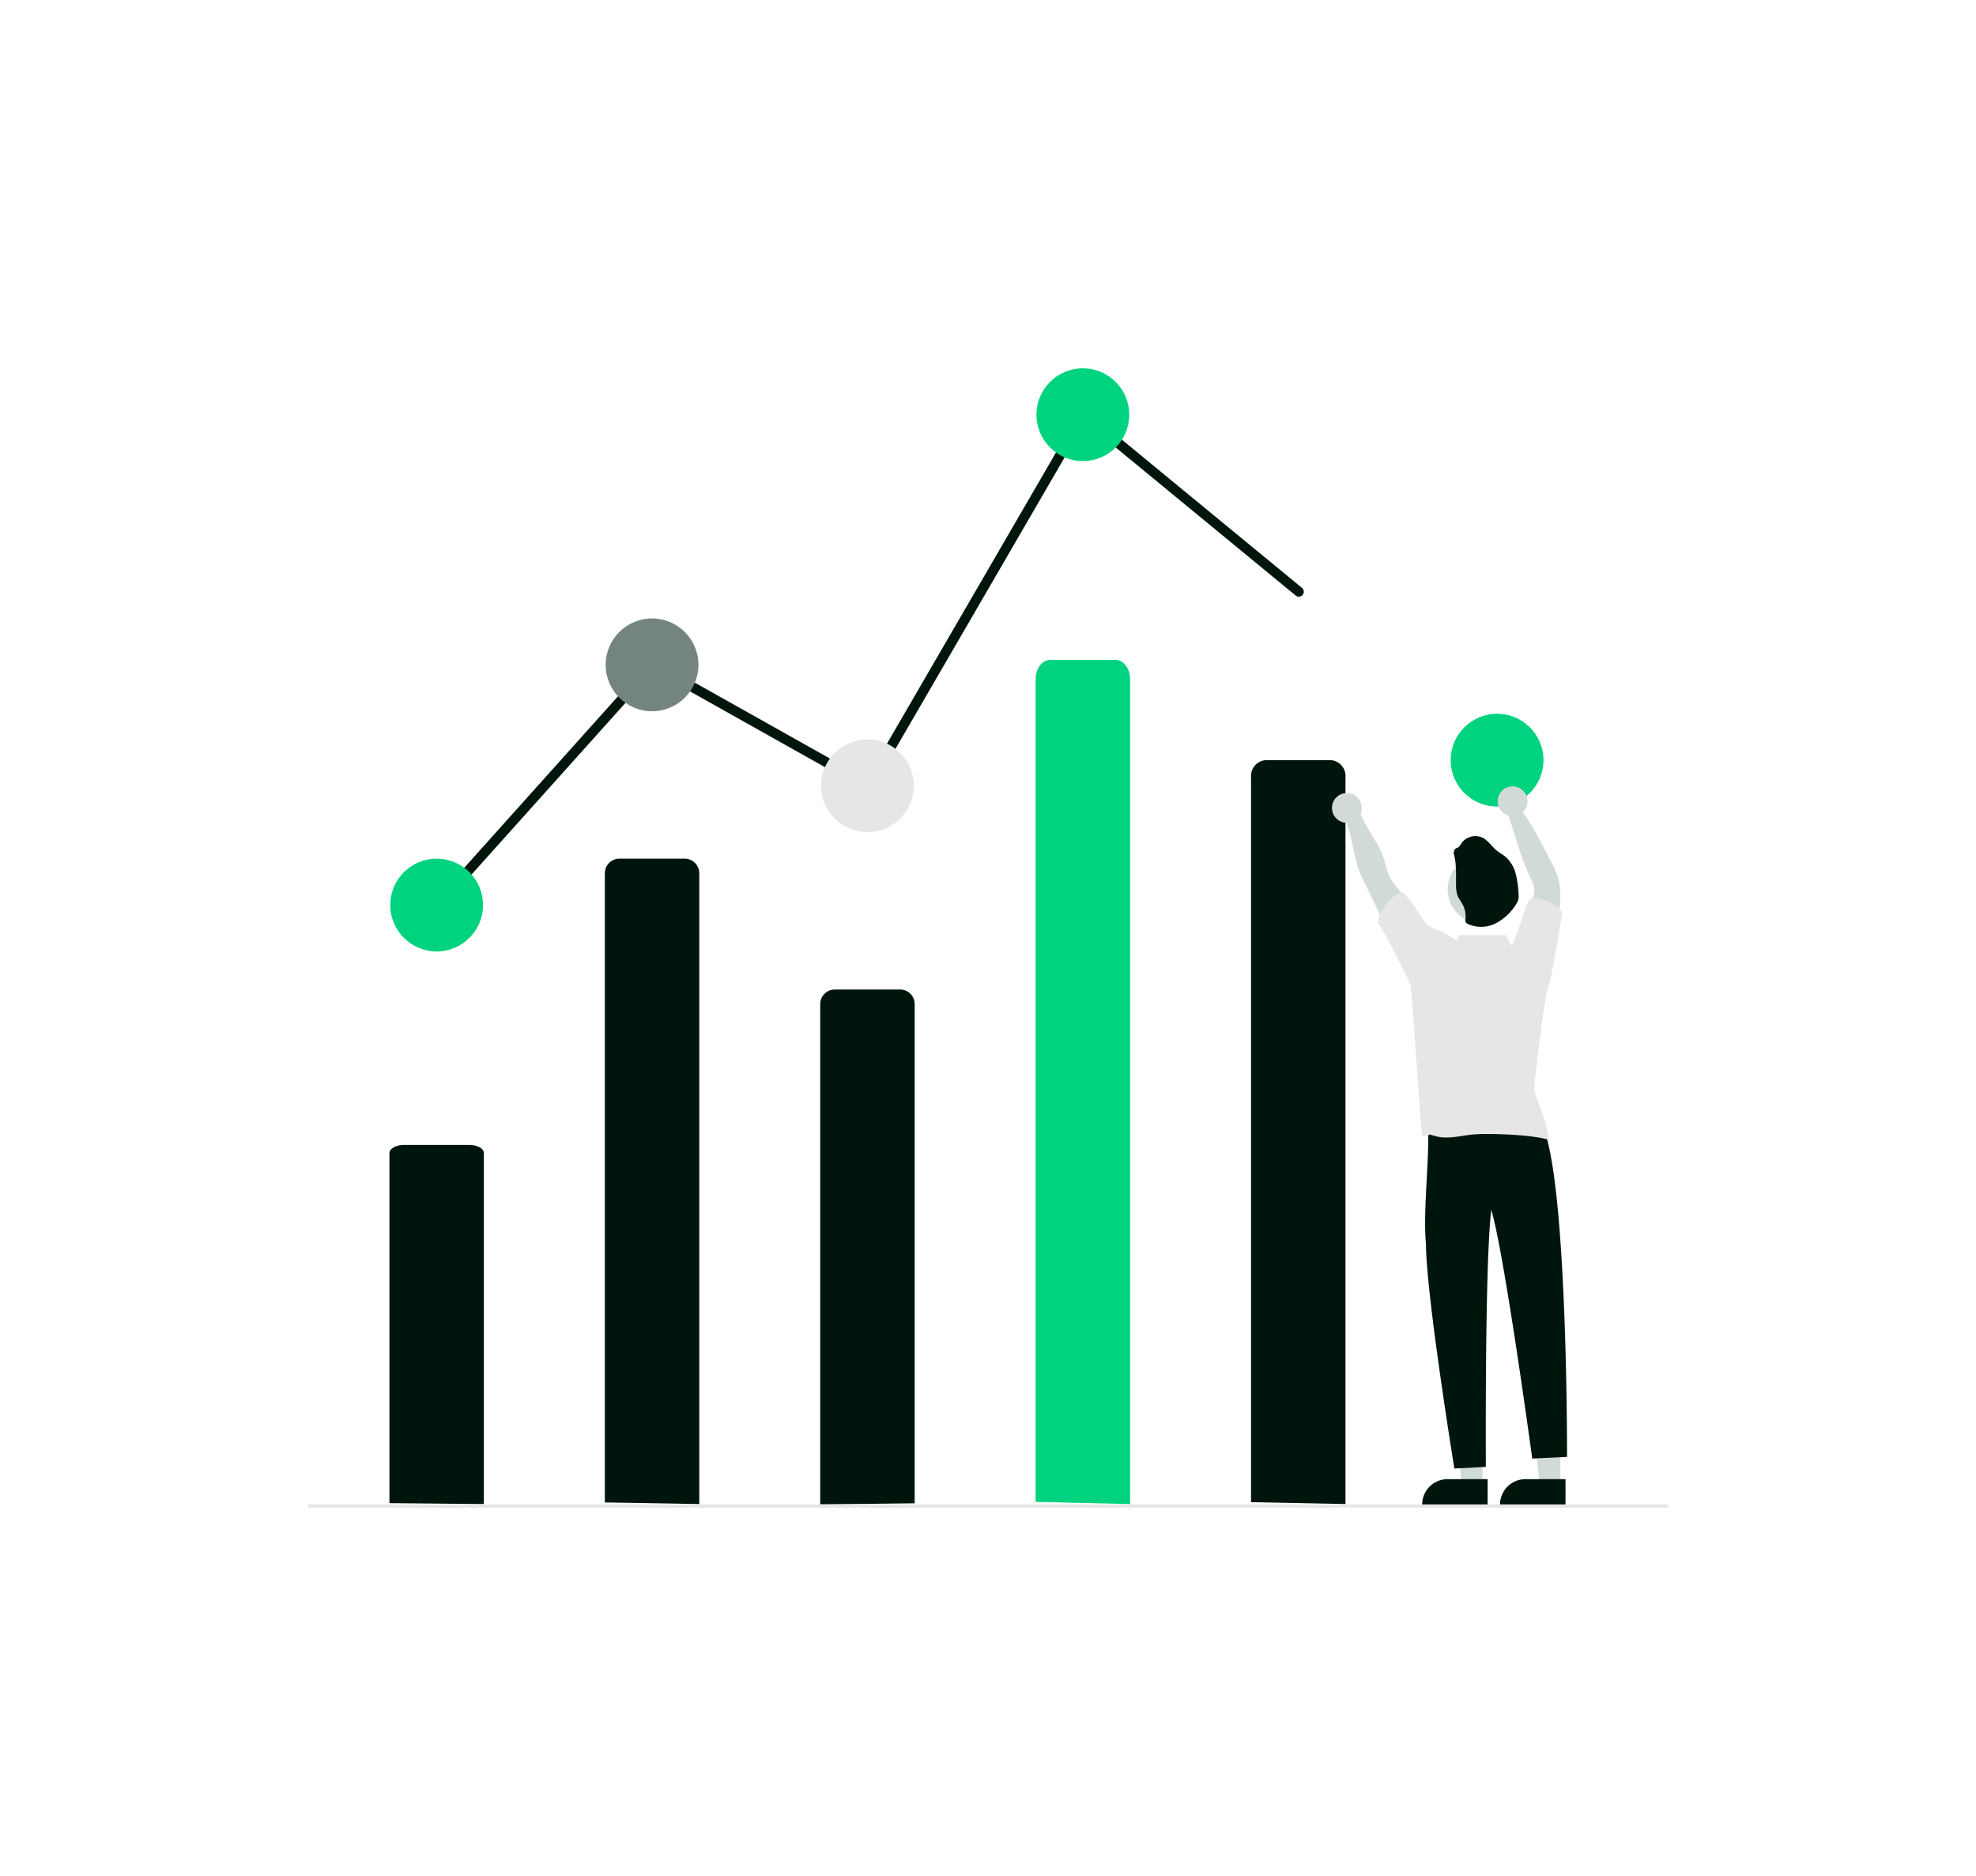
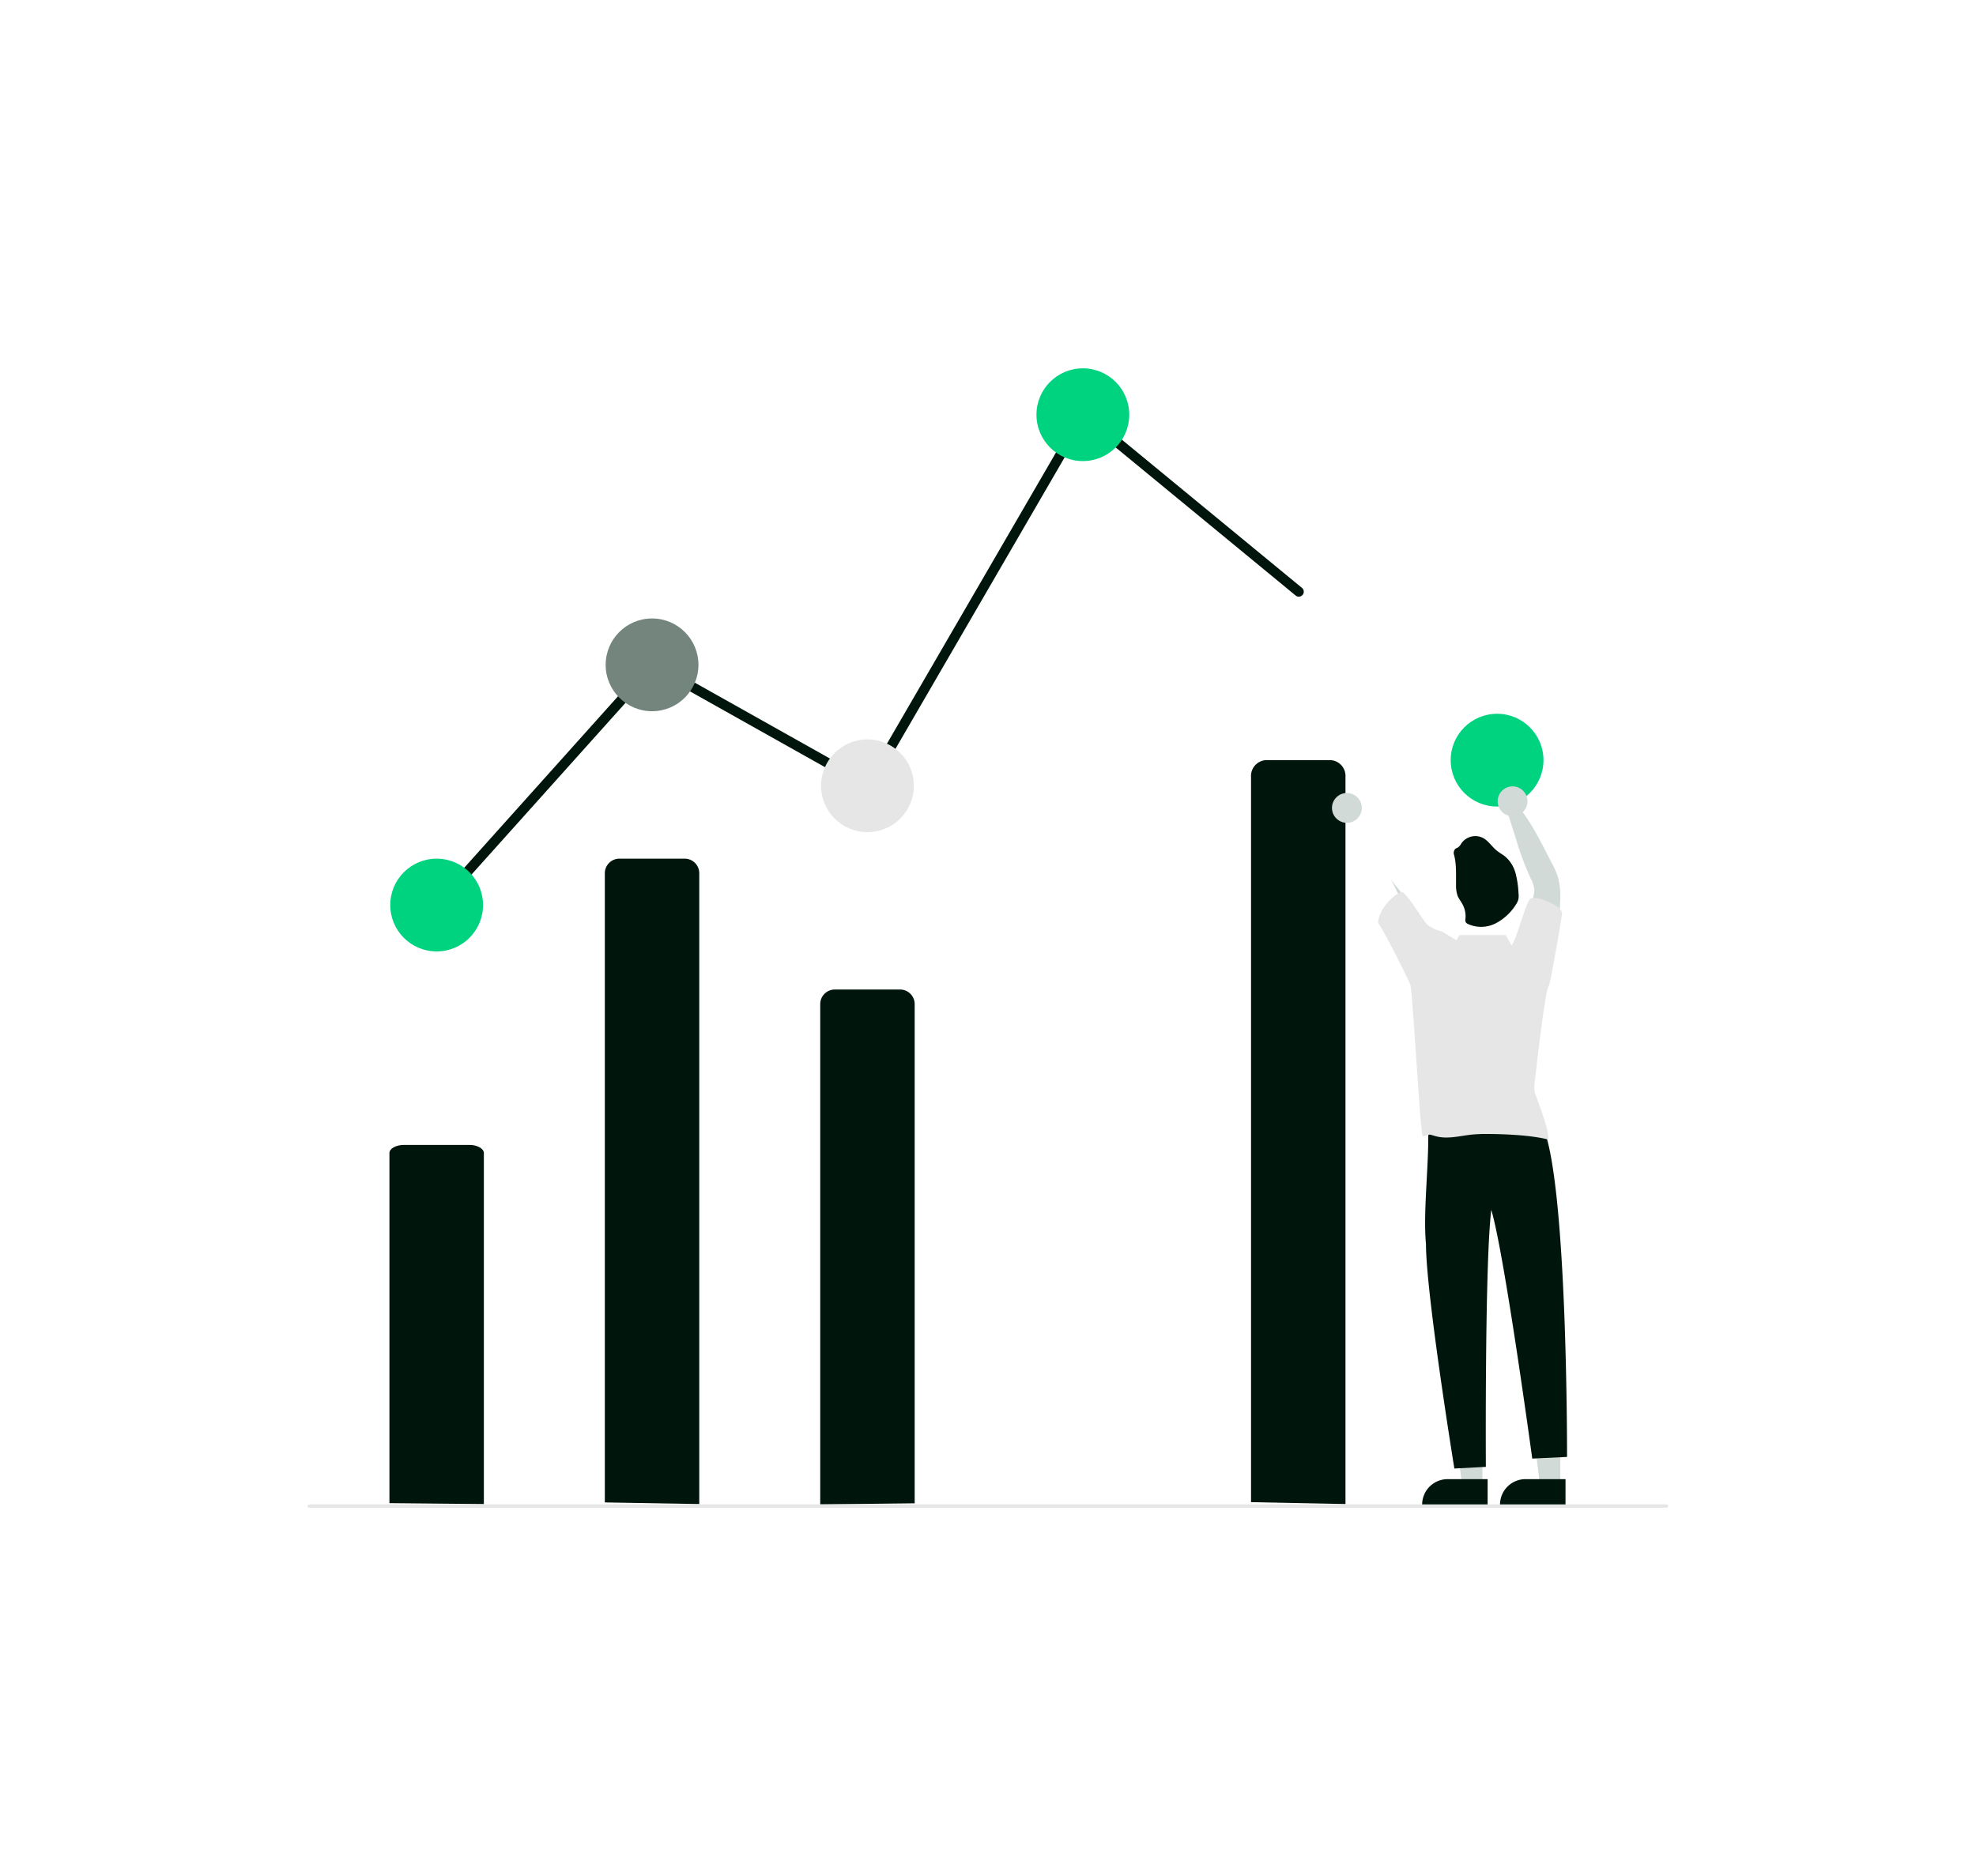
<svg xmlns="http://www.w3.org/2000/svg" width="516" height="490" viewBox="0 0 516 490">
  <defs>
    <clipPath id="clip-stats">
      <rect width="516" height="490" />
    </clipPath>
  </defs>
  <g id="stats" clip-path="url(#clip-stats)">
    <g id="undraw_visual_data_re_mxxo" transform="translate(80.348 96.201)">
      <path id="Tracé_1144" data-name="Tracé 1144" d="M745.73,647.729h-5.3l-2.523-20.46h7.829Z" transform="translate(-418.626 -355.861)" fill="#d2dad7" />
      <path id="Tracé_1145" data-name="Tracé 1145" d="M926.11,783.526h-17.1v-.216a6.658,6.658,0,0,1,6.657-6.657h10.448Z" transform="translate(-597.654 -486.517)" fill="#00160d" />
      <path id="Tracé_1146" data-name="Tracé 1146" d="M698.73,647.729h-5.3l-2.523-20.46h7.829Z" transform="translate(-391.962 -355.861)" fill="#d2dad7" />
      <path id="Tracé_1147" data-name="Tracé 1147" d="M879.11,783.526h-17.1v-.216a6.658,6.658,0,0,1,6.657-6.657h10.448Z" transform="translate(-570.99 -486.517)" fill="#00160d" />
      <path id="Path_1495" data-name="Path 1495" d="M368.748,570.233V405.9a3.816,3.816,0,0,1,3.816-3.816h17.03a3.816,3.816,0,0,1,3.816,3.816h0V570.661Z" transform="translate(-291.155 -274.015)" fill="#00160d" />
      <path id="Path_1496" data-name="Path 1496" d="M498.748,615.566V484.9a3.816,3.816,0,0,1,3.816-3.816h17.03a3.816,3.816,0,0,1,3.816,3.816h0V615.284Z" transform="translate(-364.906 -318.833)" fill="#00160d" />
      <path id="Tracé_1148" data-name="Tracé 1148" d="M266.046,260.882a1.3,1.3,0,0,1-.966-2.164L322.022,195.2l56.04,31.469,56.373-97.136,57.429,47.268a1.3,1.3,0,0,1-1.65,2l-55.069-45.325L379.023,230.19l-56.457-31.7-55.554,61.964A1.294,1.294,0,0,1,266.046,260.882Z" transform="translate(-232.153 -119.396)" fill="#00160d" />
      <circle id="Ellipse_300" data-name="Ellipse 300" cx="12.115" cy="12.115" r="12.115" transform="translate(21.561 128.073)" fill="#00d37f" />
      <circle id="Ellipse_301" data-name="Ellipse 301" cx="12.115" cy="12.115" r="12.115" transform="translate(77.81 65.335)" fill="#73857d" />
      <circle id="Ellipse_302" data-name="Ellipse 302" cx="12.115" cy="12.115" r="12.115" transform="translate(134.058 96.92)" fill="#e6e6e6" />
      <circle id="Ellipse_303" data-name="Ellipse 303" cx="12.115" cy="12.115" r="12.115" transform="translate(190.307)" fill="#00d37f" />
      <circle id="Ellipse_304" data-name="Ellipse 304" cx="12.115" cy="12.115" r="12.115" transform="translate(298.477 90.229)" fill="#00d37f" />
      <path id="Path_1507" data-name="Path 1507" d="M878.325,558.718c4.534.546,16.13-3.59,16.758,2.7,5.968,17.569,5.791,84.916,5.791,84.916l-9.086.433s-7.261-53.511-10.694-64.959c-1.723,13.915-1.421,67.123-1.421,67.123l-8.221.433s-7.374-45.309-7.416-58.608c-.9-9.741,1.3-24.176.361-33.593a36.007,36.007,0,0,0,13.928,1.553Z" transform="translate(-572.016 -361.998)" fill="#00160d" />
      <path id="Path_1513" data-name="Path 1513" d="M758.748,536.44V347.033a4.139,4.139,0,0,1,3.816-4.4h17.03a4.139,4.139,0,0,1,3.816,4.4v189.9Z" transform="translate(-512.409 -240.29)" fill="#00160d" />
-       <path id="Path_1508" data-name="Path 1508" d="M836.264,400.778a56.533,56.533,0,0,0-6.624-10.458,16.586,16.586,0,0,1-1.471-2.008c-.93-1.614-1.207-3.509-1.8-5.274-1.644-4.95-5.746-8.926-6.745-14.045-.363-1.861-3.434,3.547-2.626,5.854,1.441,4.175,1.627,8.6,3.461,12.63s3.989,7.9,5.573,12.024a41.461,41.461,0,0,0,2.938,6.923,8.521,8.521,0,0,0,5.867,4.3,14.473,14.473,0,0,1,.705-4.621C836.087,404.4,837.047,402.392,836.264,400.778Z" transform="translate(-545.381 -255.027)" fill="#d2dad7" />
+       <path id="Path_1508" data-name="Path 1508" d="M836.264,400.778a56.533,56.533,0,0,0-6.624-10.458,16.586,16.586,0,0,1-1.471-2.008s3.989,7.9,5.573,12.024a41.461,41.461,0,0,0,2.938,6.923,8.521,8.521,0,0,0,5.867,4.3,14.473,14.473,0,0,1,.705-4.621C836.087,404.4,837.047,402.392,836.264,400.778Z" transform="translate(-545.381 -255.027)" fill="#d2dad7" />
      <path id="Path_1509" data-name="Path 1509" d="M918.114,405.878a23.907,23.907,0,0,1,1.406-8.991,9.318,9.318,0,0,0,.826-3.4,8.33,8.33,0,0,0-1.047-3.076,78.905,78.905,0,0,1-3.894-10.588l-2.163-6.771c-.705-.517,3.414-.7,4.292.519,2.873,3.989,5.049,8.571,7.325,12.928a21.889,21.889,0,0,1,1.48,3.241,17.822,17.822,0,0,1,.779,5.6,77.7,77.7,0,0,1-.952,10.588c-.307,2.2-.71,4.6-2.375,6.058A34.3,34.3,0,0,0,918.114,405.878Z" transform="translate(-600.011 -257.323)" fill="#d2dad7" />
-       <circle id="Ellipse_307" data-name="Ellipse 307" cx="8.978" cy="8.978" r="8.978" transform="translate(297.685 127.093)" fill="#d2dad7" />
      <path id="Path_1512" data-name="Path 1512" d="M881.173,393.416a1.559,1.559,0,0,1,.329-1.611c.224-.177.522-.243.762-.411a3.289,3.289,0,0,0,.822-1.04,4.463,4.463,0,0,1,5.586-1.418c1.484.777,2.38,2.332,3.7,3.379.67.543,1.447.945,2.121,1.488a8.717,8.717,0,0,1,2.749,4.447A25.236,25.236,0,0,1,898,403.5a4.718,4.718,0,0,1-.062,1.595,4.463,4.463,0,0,1-.6,1.233,13.733,13.733,0,0,1-5.384,4.982,8.317,8.317,0,0,1-7.174.123,1.233,1.233,0,0,1-.551-.44,1.583,1.583,0,0,1-.086-.949,6.5,6.5,0,0,0-.715-3.637c-.411-.822-1.028-1.529-1.356-2.38a8.291,8.291,0,0,1-.387-2.951C881.645,398.484,881.821,395.907,881.173,393.416Z" transform="translate(-581.808 -266.302)" fill="#00160d" />
      <path id="Path_1514" data-name="Path 1514" d="M238.747,668.467V577.024c0-1.173,1.709-2.124,3.816-2.124h17.03c2.108,0,3.816.952,3.816,2.124v91.682Z" transform="translate(-217.402 -372.059)" fill="#00160d" />
      <path id="Path_944" data-name="Path 944" d="M544.289,792.766H189.849a.433.433,0,1,1,0-.865H544.287a.433.433,0,0,1,0,.865Z" transform="translate(-189.416 -495.168)" fill="#e6e6e6" />
-       <path id="Path_1515" data-name="Path 1515" d="M628.747,502.033V287.09c0-2.757,1.709-4.991,3.816-4.991h17.03c2.108,0,3.816,2.235,3.816,4.991v215.5Z" transform="translate(-438.657 -205.947)" fill="#00d37f" />
      <circle id="Ellipse_68" data-name="Ellipse 68" cx="3.894" cy="3.894" r="3.894" transform="translate(267.475 110.925)" fill="#d2dad7" />
      <circle id="Ellipse_69" data-name="Ellipse 69" cx="3.894" cy="3.894" r="3.894" transform="translate(310.743 109.194)" fill="#d2dad7" />
      <path id="Tracé_1149" data-name="Tracé 1149" d="M880.031,446.75c.38-.348,3.478-18.464,3.46-18.872-.048-2.232-6.858-4.781-8.221-3.894-1.286.837-3.525,10.438-4.966,12.187L868.78,433.5H856.665l-.734,1.364c-1.59-.958-3.02-1.841-3.53-2.133a2.293,2.293,0,0,0-.567-.279,8.788,8.788,0,0,1-3.461-1.627c-1-.766-5.614-8.787-6.851-8.575-1.4.234-6.112,4.31-6.058,8.221.593-.013,8.313,15.424,8.422,16,.593,2.432,2.55,37.894,3.182,39.547,2.91-.281.613-.783,3.429,0,3.033.844,6.235-.069,9.363-.407a35.973,35.973,0,0,1,3.92-.173c4.759.022,11.553.286,16.161,1.467.026-3.02-2.626-9.554-3.609-12.4a8.33,8.33,0,0,1,.013-2.57C876.47,470.889,879,447.9,880.031,446.75Z" transform="translate(-555.931 -285.457)" fill="#e6e6e6" />
    </g>
  </g>
</svg>